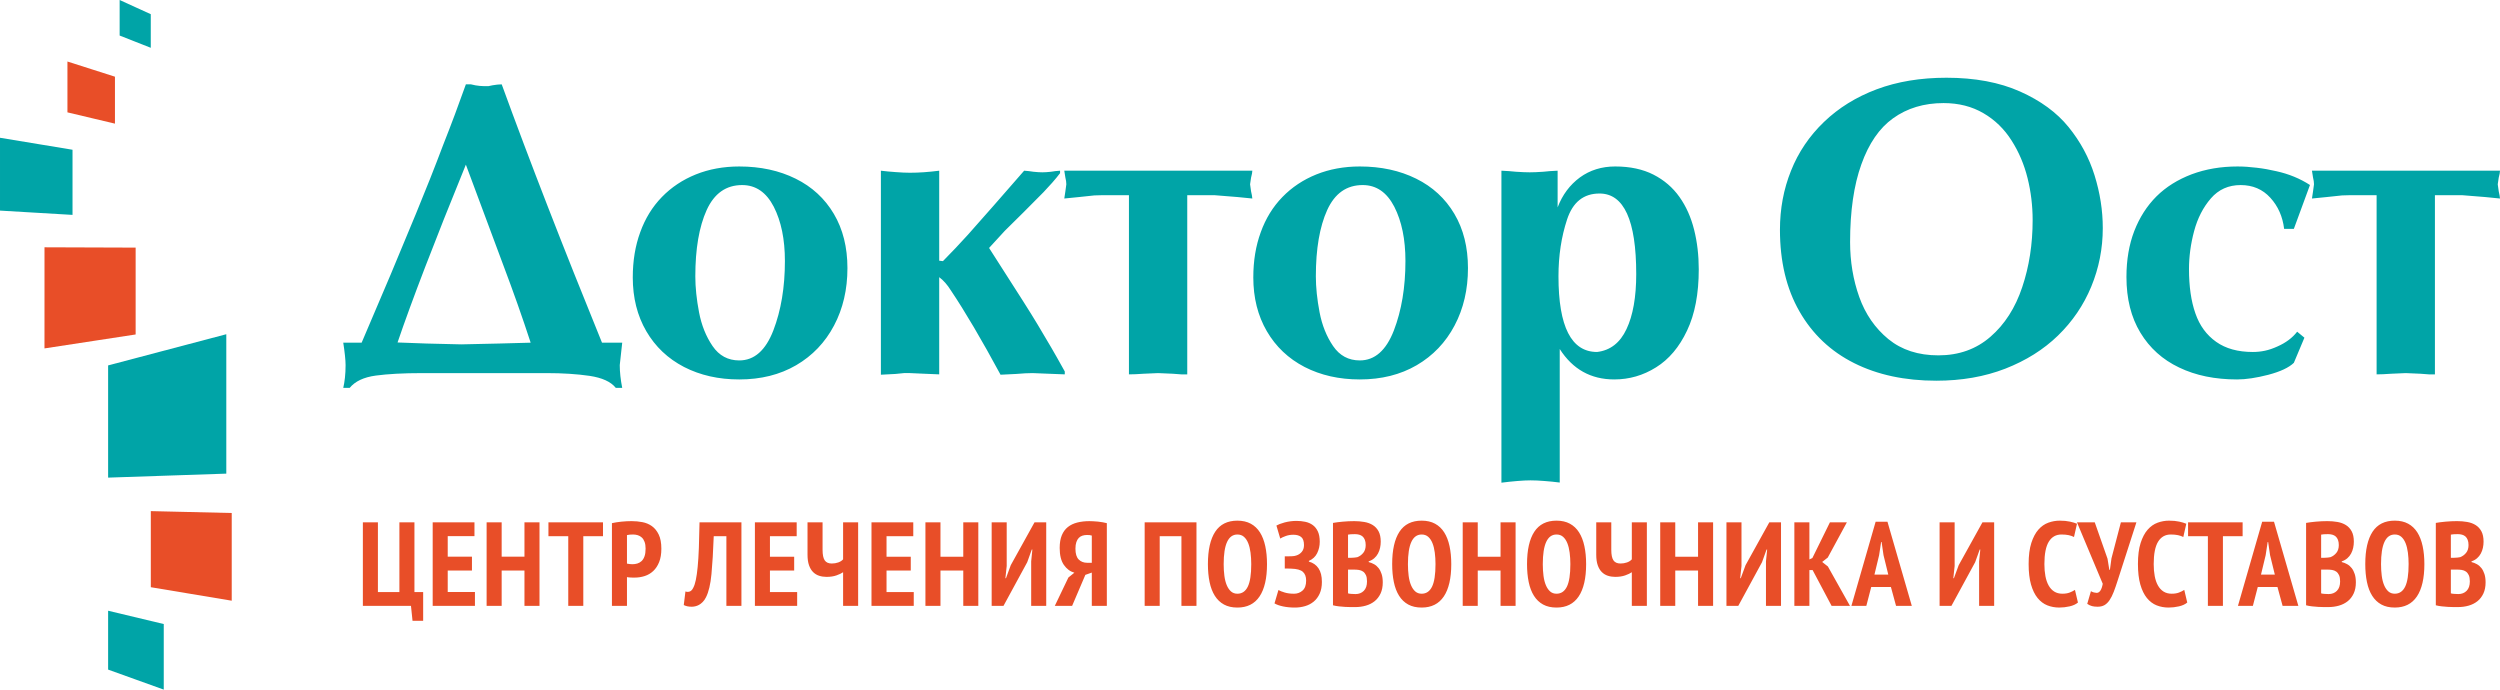
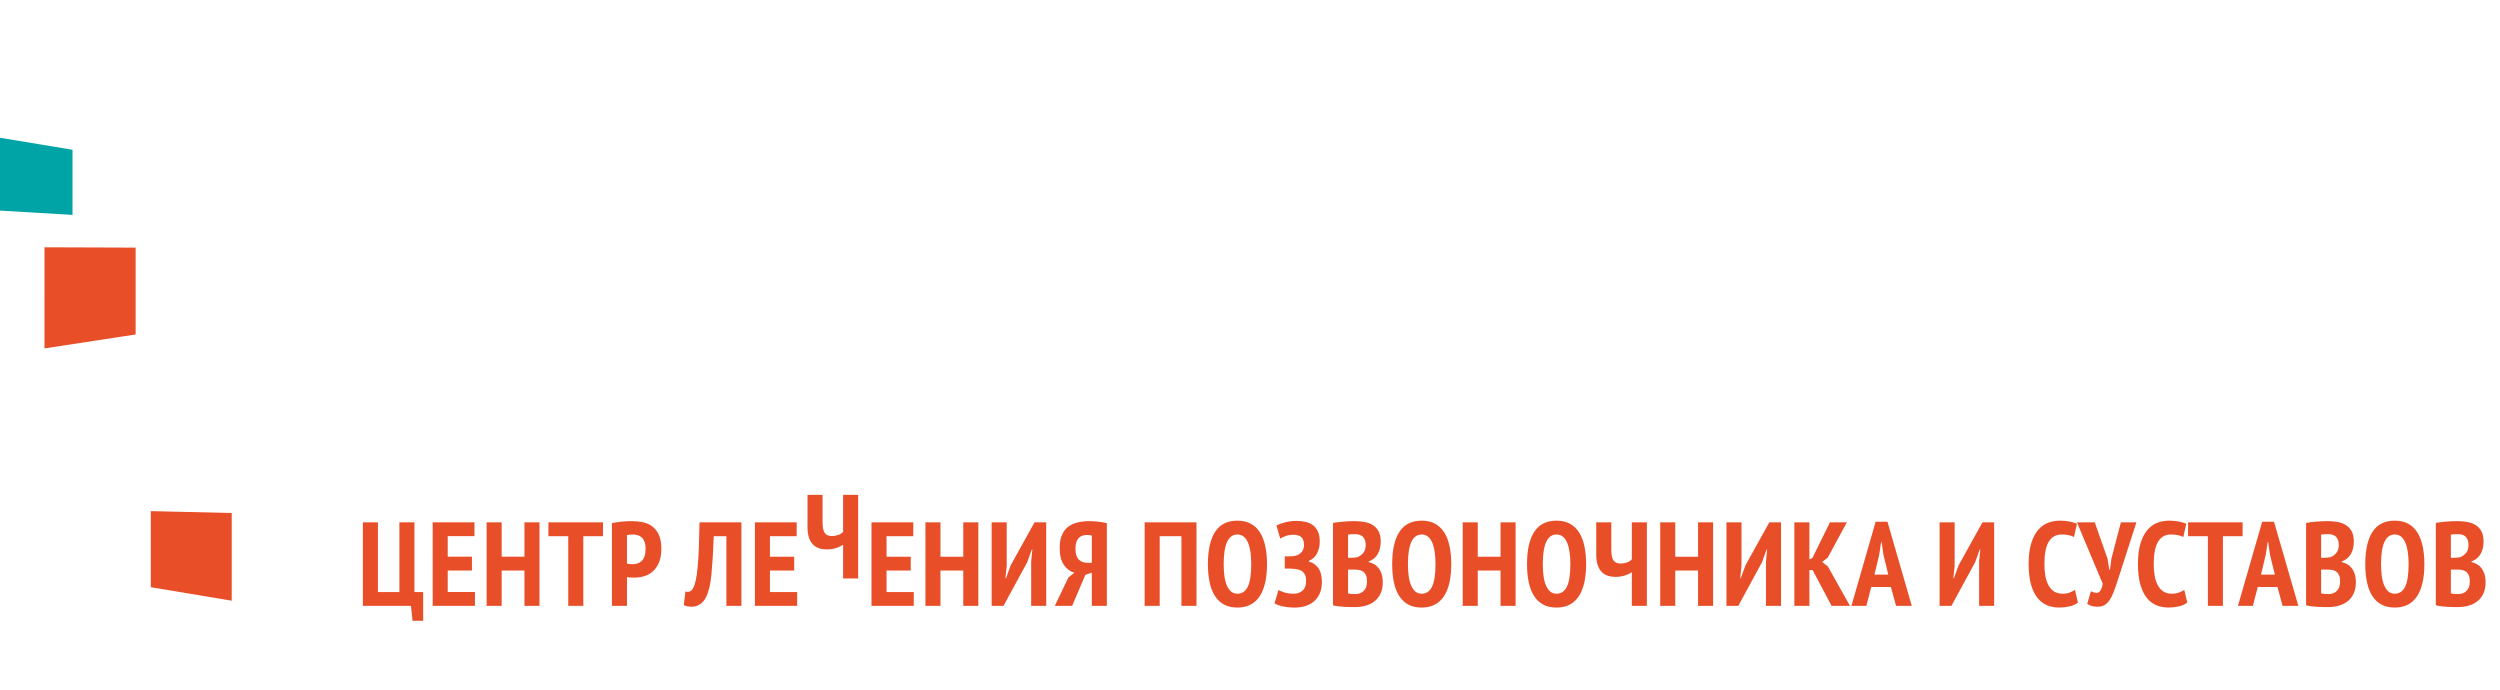
<svg xmlns="http://www.w3.org/2000/svg" xml:space="preserve" width="262.602mm" height="72.438mm" version="1.1" style="shape-rendering:geometricPrecision; text-rendering:geometricPrecision; image-rendering:optimizeQuality; fill-rule:evenodd; clip-rule:evenodd" viewBox="0 0 25300.58 6979.11">
  <defs>
    <style type="text/css">
   
    .fil1 {fill:#E84E28}
    .fil0 {fill:#00A4A7}
    .fil3 {fill:#E84E28;fill-rule:nonzero}
    .fil2 {fill:#00A4A7;fill-rule:nonzero}
   
  </style>
  </defs>
  <g id="Слой_x0020_1">
    <g id="_1338164812496">
      <g>
-         <path class="fil0" d="M2290.18 4793.27c-238.06,8.03 -458.5,15.48 -662.75,22.38 -190.03,6.4 -367.52,12.39 -533.29,18.02 0,-189.01 0,-378.34 0,-567.33 0,-189.01 0,-378.64 0,-568.27 165.77,-43.77 343.28,-90.62 533.29,-140.76 204.27,-53.92 424.69,-112.09 662.75,-174.91 0,235.58 0,471.19 0,706 0,234.82 0,470.03 0,704.87z" />
        <path class="fil1" d="M2345.09 6079.29c-153.36,-25.54 -299.37,-49.9 -438.45,-73.1 -132.59,-22.1 -259.32,-43.27 -380.41,-63.43 0,-256.47 0,-513.24 0,-770.03 121.09,2.81 247.84,5.76 380.41,8.84 139.1,3.24 285.09,6.66 438.45,10.23 0,295.95 0,591.92 0,887.49z" />
-         <path class="fil0" d="M1657.2 6979.11c-102.71,-36.95 -201.55,-72.54 -296.87,-106.86 -91.81,-33.05 -180.62,-64.99 -266.19,-95.83 0,-198.25 0,-396.81 0,-595.67 85.57,20.48 174.39,41.73 266.19,63.69 95.32,22.8 194.16,46.46 296.87,71.03 0,221.56 0,442.76 0,663.63z" />
        <path class="fil1" d="M1372.67 3384.88c-135.28,20.69 -277.22,42.43 -426.25,65.21 -156.71,23.98 -322.18,49.31 -496.34,75.91 0,-170.08 0.16,-340.59 0.16,-511.07 0,-170.5 0,-341.37 0,-512.27 174,0.64 339.47,1.19 496.18,1.73 149.04,0.52 290.97,1.02 426.25,1.49 0,146.78 0,293.57 0,440 0,146.45 0,292.89 0,438.99z" />
        <path class="fil0" d="M733.94 2174.69c-111.65,-6.57 -227.12,-13.39 -346.71,-20.46 -124.34,-7.33 -253.43,-14.97 -387.23,-22.88 0,-245.71 0,-491.42 0,-737.11 133.81,22.15 262.89,43.49 387.23,64.02 119.61,19.77 235.06,38.86 346.71,57.3 0,219.72 0,439.44 0,659.14z" />
-         <path class="fil1" d="M1163.31 1251.33c-74.96,-17.81 -152,-36.13 -230.94,-54.89 -81.02,-19.25 -164.42,-39.06 -249.88,-59.37 0,-171.33 0,-342.68 0,-514.44 85.46,27.29 168.85,53.91 249.88,79.76 78.94,25.21 155.98,49.79 230.94,73.74 0,158.63 0,316.92 0,475.2z" />
-         <path class="fil0" d="M1525.82 483.79c-50.25,-19.77 -101.39,-39.93 -153.3,-60.35 -52.93,-20.85 -106.76,-42.07 -161.75,-63.71 0,-119.65 0,-239.35 0,-359.73 54.98,25.05 108.79,49.69 161.59,73.76 52.02,23.71 103.2,46.97 153.45,69.89 0,113.81 0,226.97 0,340.14z" />
      </g>
-       <path class="fil2" d="M3659.83 3468.03l294.36 -691.35 257.29 -618.66c98.36,-238.07 190.31,-470.41 275.12,-695.64 81.27,-205.27 156.81,-407.69 228.09,-608.68 16.39,0 33.5,0 52.04,0 19.24,5 34.92,7.85 45.61,9.98 11.4,2.14 25.66,4.28 42.76,5.7 17.82,1.43 30.65,2.13 39.19,2.13 16.41,0 32.79,0 49.91,0 17.8,-4.27 32.06,-7.12 41.33,-8.55 33.5,-5.7 64.15,-9.27 91.94,-9.27 281.53,773.33 620.09,1645 1014.94,2614.32l204.56 0 -24.95 226.64c0,70.56 8.56,147.55 24.95,230.94l-64.85 0c-49.91,-62.73 -138.28,-102.65 -265.87,-121.89 -127.58,-18.54 -271.55,-27.8 -433.34,-27.8l-1262.97 0c-189.6,0 -344.97,8.56 -466.84,24.95 -121.87,16.39 -210.26,58.43 -264.42,124.73l-64.87 0c7.13,-30.65 12.83,-64.86 17.11,-104.06 4.28,-38.49 6.42,-81.25 6.42,-126.88 0,-24.93 -2.14,-57.72 -6.42,-97.63 -4.28,-40.63 -9.98,-83.41 -17.11,-129.02l186.03 0zm1710.57 0c-82.68,-253.73 -175.34,-516.03 -277.98,-787.58l-377.74 -1014.22c-319.31,782.59 -549.53,1382.72 -691.37,1799.67l292.24 10.69 352.81 8.55 382.02 -8.55 320.02 -8.57zm1033.46 -660.7c0,-167.51 24.95,-320.02 75.56,-457.59 49.89,-138.26 122.58,-256.58 218.81,-355.64 96.21,-99.07 210.97,-175.33 343.54,-228.8 133.28,-53.45 280.1,-80.53 439.74,-80.53 214.54,0 404.84,41.33 570.2,123.3 166.07,81.95 295.07,200.99 387.02,356.36 91.94,155.39 137.55,338.55 137.55,548.81 0,215.95 -44.91,409.83 -135.42,580.88 -90.52,171.77 -218.81,305.76 -383.46,401.98 -165.36,96.21 -357.07,143.97 -575.9,143.97 -208.82,0 -394.84,-42.05 -558.78,-126.15 -163.21,-84.82 -290.79,-205.27 -382.02,-362.09 -91.23,-156.79 -136.86,-338.53 -136.86,-544.52zm632.91 -11.41c0,112.62 12.83,234.49 37.78,364.93 24.94,130.41 70.56,244.47 136.85,341.39 66.28,96.93 156.09,145.41 270.12,145.41 151.83,0 266.57,-101.21 344.98,-303.63 77.69,-202.41 116.89,-436.19 116.89,-702.76 0,-219.51 -37.77,-401.98 -112.61,-548.81 -75.55,-146.11 -181.75,-219.51 -320.02,-219.51 -162.51,0 -282.24,84.09 -359.22,253.01 -76.26,168.92 -114.76,392.01 -114.76,669.98zm1878.09 -1068.4c45.61,5.7 96.21,10.69 151.1,14.26 54.87,4.27 102.63,6.42 143.26,6.42 91.23,0 190.29,-7.13 295.78,-20.68l0 910.88 37.78 4.27c36.35,-36.33 78.41,-79.82 127.58,-131.85 33.5,-34.93 74.84,-79.82 125.43,-135.42l258.74 -292.92 310.03 -354.96 47.76 4.27 46.32 6.43 49.91 4.27 39.91 1.44 39.2 -1.44 48.45 -4.27 43.49 -6.43 48.46 -4.27 0 24.94c-22.09,29.23 -48.46,61.3 -79.11,96.22 -19.95,22.09 -49.17,54.18 -87.67,95.52l-203.14 204.54 -189.6 187.46 -158.93 173.19 346.39 541.68c57.72,90.52 105.48,168.2 144.68,233.05 51.32,84.82 97.65,163.23 139.71,235.92 33.48,57.02 78.39,136.85 135.4,239.49l0 29.21 -164.64 -6.4 -161.08 -6.43c-44.91,0 -99.78,2.86 -165.36,8.56l-158.94 7.83c-191.02,-353.5 -357.79,-637.18 -501.76,-851.72 -36.36,-58.44 -75.55,-103.34 -119.04,-135.42l0 983.57 -152.52 -6.4 -143.27 -6.43c-21.39,0 -41.33,0 -60.58,0 -36.35,4.28 -64.87,7.13 -85.53,8.56l-148.25 7.83 0 -2064.8zm3100.4 248.03l0 1813.2c-20.67,0 -41.34,0 -60.58,0 -36.34,-3.56 -64.86,-5.69 -85.52,-6.4l-148.97 -6.43 -148.25 6.43c-57.74,4.27 -106.21,6.4 -146.82,6.4l0 -1813.2c-39.92,0 -83.39,0 -129.02,0 -46.32,0 -94.79,0 -146.1,0 -30.65,0 -55.6,0.71 -74.84,2.15 -19.24,1.42 -71.28,7.13 -154.66,16.39l-149.68 14.96 10.69 -70.56 9.97 -73.41c0,-20.68 -3.55,-44.19 -9.97,-69.85l-10.69 -67.71 949.37 0 953.64 0c0,14.96 -4.28,38.5 -12.82,69.85l-9.98 67.71 9.98 71.28c2.84,12.82 5.69,25.66 8.55,40.63 2.86,14.24 4.28,24.93 4.28,32.06l-150.39 -14.96 -230.92 -18.54 -277.26 0zm668.54 831.77c0,-167.51 24.95,-320.02 75.56,-457.59 49.89,-138.26 122.58,-256.58 218.81,-355.64 96.21,-99.07 210.97,-175.33 343.53,-228.8 133.28,-53.45 280.11,-80.53 439.75,-80.53 214.53,0 404.84,41.33 570.2,123.3 166.06,81.95 295.07,200.99 387.02,356.36 91.93,155.39 137.55,338.55 137.55,548.81 0,215.95 -44.91,409.83 -135.42,580.88 -90.52,171.77 -218.81,305.76 -383.46,401.98 -165.36,96.21 -357.07,143.97 -575.9,143.97 -208.83,0 -394.84,-42.05 -558.78,-126.15 -163.22,-84.82 -290.8,-205.27 -382.03,-362.09 -91.22,-156.79 -136.85,-338.53 -136.85,-544.52zm632.91 -11.41c0,112.62 12.84,234.49 37.78,364.93 24.95,130.41 70.56,244.47 136.86,341.39 66.28,96.93 156.08,145.41 270.12,145.41 151.82,0 266.57,-101.21 344.98,-303.63 77.69,-202.41 116.89,-436.19 116.89,-702.76 0,-219.51 -37.78,-401.98 -112.62,-548.81 -75.54,-146.11 -181.74,-219.51 -320.01,-219.51 -162.51,0 -282.25,84.09 -359.22,253.01 -76.27,168.92 -114.77,392.01 -114.77,669.98zm1878.1 -1068.4l75.54 4.27 72.69 6.43 77.69 4.27 60.58 1.44 60.58 -1.44 75.55 -4.27 68.42 -6.43 77.69 -4.27 0 371.34c48.45,-127.58 124.01,-228.08 225.22,-302.9 101.92,-74.13 220.95,-111.19 357.09,-111.19 150.39,0 280.1,27.79 387.73,82.67 107.63,54.87 195.29,130.43 263,225.94 67.71,95.5 116.9,205.99 148.25,331.42 31.36,124.73 47.05,258.73 47.05,401.27 0,246.62 -39.2,453.31 -118.32,619.38 -78.41,166.77 -183.16,290.79 -313.6,372.03 -130.44,81.97 -270.85,122.6 -423.36,122.6 -236.63,0 -420.52,-102.63 -551.67,-307.9l0 1351.36c-51.31,-6.42 -103.34,-12.11 -155.38,-15.68 -52.04,-4.28 -99.06,-6.43 -140.4,-6.43 -36.35,0 -80.55,2.15 -132.58,6.43 -52.02,4.27 -106.19,9.96 -161.77,17.09l0 -3157.42zm1364.18 1045.59c0,-543.1 -124.02,-814.66 -371.35,-814.66 -161.79,0 -270.85,87.67 -328.57,263 -57.73,174.63 -86.95,366.35 -86.95,574.47 0,511.04 130.41,766.19 390.57,766.19 133.29,-15.68 233.07,-92.65 297.94,-231.63 65.56,-138.28 98.36,-324.29 98.36,-557.36zm3036.83 1079.79c-317.18,0 -594.47,-59.19 -831.76,-178.18 -237.3,-118.97 -421.95,-293.64 -553.09,-523.15 -131.86,-229.51 -197.42,-505.33 -197.42,-826.77 0,-210.97 37.06,-410.54 111.89,-596.55 74.13,-186.75 185.38,-351.44 333.57,-493.95 148.2,-142.49 326.49,-253.06 533.85,-330.7 207.36,-77.65 442.6,-116.89 705.61,-116.89 287.94,0 535.97,46.32 744.09,138.99 208.13,92.65 372.05,212.38 491.8,359.92 119.74,147.53 207.45,310.09 263,488.23 55.53,178.13 83.39,356.36 83.39,534.56 0,207.41 -39.21,404.84 -116.89,593 -77.69,187.45 -190.36,352.86 -336.41,494.63 -146.07,141.79 -323.59,253.02 -533.14,334.99 -209.55,81.26 -441.89,121.87 -698.48,121.87zm-872.39 -1402.66c0,196 30.69,381.36 92.66,555.23 61.96,173.86 160.36,315.73 294.37,426.21 134.71,109.76 302.9,164.64 506.75,164.64 206.69,0 382.74,-62.71 526.71,-188.16 143.97,-124.73 251.6,-292.22 321.44,-501.77 70.56,-209.53 105.49,-436.2 105.49,-679.24 0,-144.67 -17.15,-286.56 -51.31,-424.09 -34.15,-137.5 -87.66,-264.42 -161.79,-380.6 -73.42,-116.16 -168.21,-208.82 -284.38,-276.53 -116.89,-68.42 -250.87,-102.63 -404.12,-102.63 -197.42,0 -368.48,51.3 -511.75,154.66 -137.54,98.35 -244.47,253.73 -320.02,465.41 -76.26,211.68 -114.03,473.97 -114.03,786.87zm4490.96 -133.99l-98.35 0c-14.97,-124.74 -62.02,-230.23 -139.7,-315.04 -77.69,-85.53 -178.19,-128.28 -300.77,-128.28 -122.6,0 -223.09,44.9 -300.78,134.71 -78.41,90.52 -134.76,200.32 -169.63,330.7 -34.88,130.38 -52.04,258.73 -52.04,384.17 0,176.04 21.39,325.73 64.87,449.03 42.76,124.03 113.32,219.52 210.25,287.95 96.23,68.42 220.25,102.63 370.63,102.63 42.05,0 82.68,-4.28 123.29,-12.82 39.92,-8.55 81.97,-22.81 125.45,-42.78 84.81,-37.04 151.81,-86.95 200.27,-149.66l73.41 60.58 -106.91 254.44c-51.32,49.17 -137.56,89.1 -258.73,121.18 -121.16,31.35 -226.64,47.03 -315.74,47.03 -223.09,0 -418.38,-39.92 -585.86,-120.45 -168.22,-79.82 -298.68,-197.47 -392.72,-352.81 -94.04,-155.33 -141.14,-343.54 -141.14,-563.77 0,-172.49 26.37,-327.86 79.12,-464.71 53.46,-137.55 128.29,-254.44 224.51,-350.67 96.94,-96.21 215.96,-170.34 356.36,-223.79 141.13,-52.74 295.79,-79.11 464,-79.11 61.3,0 126.15,4.27 194.57,12.82 67.71,7.83 134,19.96 198.14,34.93 126.88,27.79 240.2,74.83 340.69,139.69l-163.22 444.04zm1427.62 -340.7l0 1813.2c-20.67,0 -41.34,0 -60.58,0 -36.34,-3.56 -64.86,-5.69 -85.52,-6.4l-148.97 -6.43 -148.25 6.43c-57.74,4.27 -106.21,6.4 -146.82,6.4l0 -1813.2c-39.93,0 -83.41,0 -129.02,0 -46.31,0 -94.81,0 -146.1,0 -30.64,0 -55.65,0.76 -74.84,2.15 -19.2,1.37 -71.28,7.13 -154.66,16.39l-149.68 14.96 10.69 -70.56 9.97 -73.41c0,-20.68 -3.56,-44.19 -9.97,-69.85l-10.69 -67.71 949.37 0 953.64 0c0,14.96 -4.28,38.5 -12.82,69.85l-9.98 67.71 9.98 71.28c2.84,12.82 5.69,25.66 8.55,40.63 2.86,14.24 4.28,24.93 4.28,32.06l-150.39 -14.96 -230.93 -18.54 -277.25 0z" />
-       <path class="fil3" d="M4282.38 6282.69l-107.54 0 -15.7 -151.02 -486.86 0 0 -845.71 152.22 0 0 705.57 217.46 0 0 -705.57 152.24 0 0 705.57 88.19 0 0 291.17zm96.45 -996.74l422.84 0 0 140.16 -270.63 0 0 207.8 245.25 0 0 140.13 -245.25 0 0 217.47 275.45 0 0 140.14 -427.67 0 0 -845.71zm928.83 488.1l-230.75 0 0 357.62 -152.22 0 0 -845.71 152.22 0 0 347.96 230.75 0 0 -347.96 152.24 0 0 845.71 -152.24 0 0 -357.62zm794.78 -347.93l-199.36 0 0 705.55 -152.21 0 0 -705.55 -200.55 0 0 -140.16 552.12 0 0 140.16zm90.4 -131.7c28.99,-6.45 60.79,-11.47 95.43,-15.1 34.65,-3.61 69.26,-5.43 103.9,-5.43 37.04,0 73.5,3.42 109.33,10.28 35.85,6.84 67.88,20.34 96.05,40.46 28.19,20.15 51.14,48.54 68.87,85.19 17.72,36.65 26.59,84.36 26.59,143.17 0,53.13 -7.47,98.25 -22.35,135.29 -14.9,37.06 -34.84,67.27 -59.8,90.61 -24.97,23.37 -53.77,40.29 -86.39,50.76 -32.61,10.44 -66.26,15.69 -100.87,15.69 -3.22,0 -8.46,0 -15.7,0 -7.25,0 -14.91,-0.19 -22.96,-0.61 -8.04,-0.39 -15.9,-0.99 -23.57,-1.79 -7.66,-0.83 -13.08,-1.63 -16.31,-2.43l0 291.17 -152.21 0 0 -837.25zm152.21 409.56c4.85,1.63 13.89,3.03 27.2,4.25 13.29,1.21 22.35,1.82 27.18,1.82 17.72,0 34.64,-2.43 50.74,-7.25 16.12,-4.85 30.4,-13.08 42.88,-24.77 12.49,-11.69 22.35,-27.79 29.6,-48.34 7.27,-20.53 10.89,-46.5 10.89,-77.91 0,-26.59 -3.42,-49.14 -10.28,-67.65 -6.84,-18.53 -16.1,-33.24 -27.79,-44.1 -11.68,-10.89 -25.16,-18.74 -40.46,-23.57 -15.32,-4.82 -31.42,-7.25 -48.34,-7.25 -24.97,0 -45.5,2.01 -61.62,6.04l0 288.73zm1006.19 -277.85l-128.07 0c-5.62,153.02 -13.28,280.89 -22.95,383.57 -9.65,102.69 -28.2,181.03 -55.56,235 -9.67,19.32 -20.75,35.22 -33.24,47.71 -12.48,12.48 -24.96,22.15 -37.45,28.99 -12.49,6.86 -25.17,11.69 -38.06,14.49 -12.87,2.84 -24.56,4.25 -35.03,4.25 -16.92,0 -31.8,-1.41 -44.7,-4.25 -12.89,-2.8 -24.96,-7.02 -36.24,-12.68l16.92 -137.71c14.5,5.62 28.99,5.82 43.49,0.61 14.49,-5.24 26.57,-18.33 36.24,-39.27 9.67,-17.73 18.13,-43.71 25.39,-77.94 7.25,-34.22 13.48,-78.32 18.71,-132.28 5.24,-53.96 9.26,-118 12.07,-192.08 2.84,-74.11 5.05,-160.29 6.67,-258.56l424.06 0 0 845.71 -152.24 0 0 -705.55zm288.55 -140.16l422.84 0 0 140.16 -270.64 0 0 207.8 245.25 0 0 140.13 -245.25 0 0 217.47 275.45 0 0 140.14 -427.66 0 0 -845.71zm684.79 0l0 277.88c0,49.94 7.25,85.57 21.75,106.92 14.5,21.34 38.26,32.03 71.3,32.03 23.34,0 45.31,-3.63 65.84,-10.89 20.53,-7.25 36.84,-17.72 48.91,-31.41l0 -374.53 152.24 0 0 845.71 -152.24 0 0 -340.69c-16.1,11.27 -38.44,21.94 -67.05,32 -28.59,10.09 -62.21,15.1 -100.87,15.1 -26.59,0 -51.55,-3.81 -74.9,-11.47 -23.37,-7.66 -43.71,-20.15 -61.02,-37.45 -17.31,-17.3 -31,-40.26 -41.09,-68.87 -10.06,-28.59 -15.11,-64.24 -15.11,-106.93l0 -327.4 152.24 0zm495.16 0l422.84 0 0 140.16 -270.64 0 0 207.8 245.25 0 0 140.13 -245.25 0 0 217.47 275.45 0 0 140.14 -427.66 0 0 -845.71zm928.83 488.1l-230.76 0 0 357.62 -152.21 0 0 -845.71 152.21 0 0 347.96 230.76 0 0 -347.96 152.24 0 0 845.71 -152.24 0 0 -357.62zm687.23 -93.03l12.07 -119.61 -6.03 0 -45.92 128.07 -240.4 442.19 -119.6 0 0 -845.71 152.22 0 0 442.19 -13.29 123.25 6.03 0 48.34 -131.7 240.43 -433.73 118.39 0 0 845.71 -152.24 0 0 -450.65zm765.77 450.65l-152.24 0 0 -337.08 -65.24 22.95 -134.1 314.13 -175.2 0 137.75 -287.53 60.41 -48.34c-42.69,-12.07 -78.14,-38.44 -106.33,-79.12 -28.19,-40.68 -42.28,-97.67 -42.28,-170.95 0,-51.56 7.25,-94.64 21.75,-129.29 14.5,-34.64 35.03,-62.42 61.59,-83.36 26.6,-20.95 58.4,-36.05 95.47,-45.31 37.04,-9.26 77.71,-13.89 122,-13.89 10.47,0 23.57,0.41 39.27,1.21 15.71,0.8 31.61,2.01 47.73,3.61 16.1,1.63 32.01,3.83 47.71,6.64 15.7,2.84 29.6,5.85 41.7,9.07l0 837.25zm-152.24 -711.61c-7.25,-2.4 -14.5,-4.02 -21.75,-4.82 -7.25,-0.81 -16.12,-1.21 -26.59,-1.21 -16.1,0 -31.4,2.23 -45.89,6.64 -14.5,4.44 -26.99,12.1 -37.46,22.96 -10.47,10.89 -18.74,25.18 -24.77,42.9 -6.04,17.7 -9.07,39.86 -9.07,66.45 0,50.74 11.08,87.17 33.23,109.32 22.14,22.16 50.94,33.21 86.37,33.21l45.92 0 0 -275.45zm907.11 6.06l-219.89 0 0 705.55 -152.22 0 0 -845.71 524.32 0 0 845.71 -152.22 0 0 -705.55zm267.99 282.71c0,-143.36 24.59,-252.5 73.69,-327.4 49.14,-74.91 124.05,-112.36 224.72,-112.36 52.36,0 97.47,10.25 135.32,30.81 37.86,20.53 68.87,49.94 93.04,88.19 24.14,38.25 42.08,84.55 53.74,138.93 11.69,54.37 17.53,114.97 17.53,181.83 0,143.36 -25.17,252.49 -75.52,327.4 -50.32,74.9 -125.04,112.36 -224.11,112.36 -53.15,0 -98.47,-10.28 -135.9,-30.81 -37.45,-20.53 -68.26,-49.94 -92.43,-88.19 -24.16,-38.27 -41.88,-84.57 -53.15,-138.95 -11.27,-54.35 -16.93,-114.97 -16.93,-181.8zm159.49 0c0,42.69 2.42,82.35 7.25,119 4.83,36.63 12.89,68.26 24.16,94.83 11.27,26.57 25.58,47.52 42.88,62.84 17.31,15.29 38.87,22.95 64.63,22.95 46.72,0 81.77,-23.78 105.11,-71.29 23.36,-47.52 35.03,-123.63 35.03,-228.33 0,-41.09 -2.4,-79.95 -7.25,-116.61 -4.82,-36.62 -12.68,-68.45 -23.54,-95.43 -10.88,-26.99 -25.18,-48.32 -42.9,-64.02 -17.72,-15.71 -39.86,-23.57 -66.45,-23.57 -92.63,0 -138.92,99.87 -138.92,299.63zm618.35 44.69l0 -123.24 28.99 0c12.09,0 26.98,-0.4 44.7,-1.21 17.72,-0.8 31.82,-3.23 42.3,-7.25 21.75,-6.43 40.26,-18.53 55.56,-36.25 15.3,-17.72 22.96,-40.68 22.96,-68.87 0,-39.46 -9.46,-66.84 -28.39,-82.15 -18.93,-15.3 -45.3,-22.93 -79.15,-22.93 -27.36,0 -52.94,4.21 -76.7,12.68 -23.75,8.46 -42.49,17.11 -56.19,25.96l-38.66 -131.68c8.07,-4.83 19.35,-10.06 33.85,-15.7 14.49,-5.63 30.8,-10.87 48.91,-15.71 18.13,-4.83 37.45,-8.65 58.01,-11.47 20.53,-2.83 41.26,-4.24 62.2,-4.24 30.62,0 60.22,3.03 88.8,9.07 28.61,6.03 53.76,16.92 75.51,32.62 21.75,15.71 39.08,37.24 51.95,64.63 12.9,27.39 19.35,62.42 19.35,105.11 0,41.06 -8.68,79.34 -25.98,114.79 -17.31,35.44 -45.31,61.59 -83.97,78.51l0 7.25c41.89,11.27 74.3,33.85 97.26,67.66 22.95,33.82 34.44,79.73 34.44,137.74 0,45.89 -7.47,85.35 -22.35,118.4 -14.9,33.01 -35.05,59.99 -60.41,80.94 -25.38,20.95 -54.57,36.24 -87.59,45.91 -33.04,9.65 -67.27,14.5 -102.7,14.5 -43.49,0 -83.34,-3.83 -119.61,-11.49 -36.24,-7.63 -65.23,-17.91 -86.97,-30.81l39.88 -135.29c15.29,8.84 36.43,17.31 63.41,25.36 26.98,8.04 58.59,12.09 94.83,12.09 33.04,0 61.62,-10.68 85.79,-32.02 24.17,-21.36 36.25,-54.98 36.25,-100.89 0,-39.46 -11.08,-69.07 -33.21,-88.8 -22.16,-19.73 -61.02,-30.4 -116.61,-32 -8.84,0 -14.89,-0.21 -18.1,-0.61 -3.23,-0.41 -10.09,-0.61 -20.56,-0.61l-27.78 0zm971.16 -271.84c0,20.95 -2.21,41.7 -6.65,62.23 -4.43,20.53 -11.48,39.85 -21.14,57.98 -9.67,18.13 -22.35,34.04 -38.06,47.73 -15.7,13.68 -34.44,24.14 -56.19,31.4l0 7.25c19.35,4.85 37.67,12.1 54.97,21.77 17.31,9.64 32.41,22.74 45.31,39.24 12.87,16.5 23.15,36.65 30.81,60.41 7.63,23.76 11.47,51.76 11.47,83.97 0,43.49 -7.45,81.13 -22.35,112.97 -14.9,31.8 -35.03,57.79 -60.41,77.91 -25.36,20.15 -54.96,35.06 -88.79,44.7 -33.82,9.67 -69.68,14.5 -107.51,14.5 -11.3,0 -25.79,0 -43.52,0 -17.72,0 -36.84,-0.61 -57.37,-1.8 -20.53,-1.2 -41.67,-3.03 -63.41,-5.45 -21.75,-2.4 -41.89,-6.03 -60.41,-10.86l0 -833.61c26.56,-4.85 59.39,-9.07 98.47,-12.7 39.05,-3.61 77.91,-5.43 116.58,-5.43 35.44,0 69.47,2.81 102.08,8.46 32.63,5.63 61.21,16.1 85.79,31.42 24.56,15.3 44.1,36.44 58.6,63.41 14.49,26.99 21.75,61.82 21.75,104.51zm-254.92 530.37c33.84,0 61.61,-10.88 83.36,-32.62 21.75,-21.75 32.63,-53.55 32.63,-95.44 0,-26.57 -3.63,-47.71 -10.89,-63.41 -7.25,-15.71 -16.92,-27.81 -28.99,-36.25 -12.07,-8.46 -25.98,-13.91 -41.7,-16.31 -15.68,-2.43 -32,-3.63 -48.91,-3.63l-61.62 0 0 240.42c6.45,2.43 17.53,4.22 33.24,5.43 15.7,1.2 29.98,1.81 42.88,1.81zm-41.07 -367.28c8.85,0 19.13,-0.61 30.79,-1.79 11.69,-1.21 21.16,-2.62 28.41,-4.24 23.34,-8.85 43.29,-23.34 59.8,-43.49 16.5,-20.15 24.75,-46.32 24.75,-78.54 0,-20.93 -2.81,-38.64 -8.46,-53.13 -5.63,-14.5 -13.29,-25.99 -22.94,-34.45 -9.67,-8.46 -21.16,-14.49 -34.44,-18.1 -13.29,-3.64 -27.58,-5.45 -42.88,-5.45 -33.02,0 -56.38,1.62 -70.08,4.85l0 234.36 35.05 0zm411.76 64.05c0,-143.36 24.59,-252.5 73.69,-327.4 49.14,-74.91 124.05,-112.36 224.72,-112.36 52.36,0 97.47,10.25 135.32,30.81 37.86,20.53 68.87,49.94 93.04,88.19 24.14,38.25 42.08,84.55 53.74,138.93 11.69,54.37 17.53,114.97 17.53,181.83 0,143.36 -25.17,252.49 -75.52,327.4 -50.32,74.9 -125.03,112.36 -224.11,112.36 -53.15,0 -98.47,-10.28 -135.9,-30.81 -37.45,-20.53 -68.26,-49.94 -92.43,-88.19 -24.16,-38.27 -41.88,-84.57 -53.15,-138.95 -11.27,-54.35 -16.93,-114.97 -16.93,-181.8zm159.49 0c0,42.69 2.42,82.35 7.25,119 4.83,36.63 12.9,68.26 24.17,94.83 11.27,26.57 25.57,47.52 42.87,62.84 17.31,15.29 38.87,22.95 64.63,22.95 46.72,0 81.77,-23.78 105.11,-71.29 23.37,-47.52 35.03,-123.63 35.03,-228.33 0,-41.09 -2.4,-79.95 -7.25,-116.61 -4.82,-36.62 -12.67,-68.45 -23.54,-95.43 -10.88,-26.99 -25.18,-48.32 -42.9,-64.02 -17.72,-15.71 -39.86,-23.57 -66.45,-23.57 -92.63,0 -138.92,99.87 -138.92,299.63zm937.29 65.23l-230.76 0 0 357.62 -152.21 0 0 -845.71 152.21 0 0 347.96 230.76 0 0 -347.96 152.24 0 0 845.71 -152.24 0 0 -357.62zm268.01 -65.23c0,-143.36 24.59,-252.5 73.69,-327.4 49.14,-74.91 124.05,-112.36 224.72,-112.36 52.36,0 97.48,10.25 135.32,30.81 37.86,20.53 68.87,49.94 93.04,88.19 24.14,38.25 42.08,84.55 53.74,138.93 11.69,54.37 17.53,114.97 17.53,181.83 0,143.36 -25.17,252.49 -75.52,327.4 -50.32,74.9 -125.03,112.36 -224.11,112.36 -53.15,0 -98.47,-10.28 -135.9,-30.81 -37.45,-20.53 -68.26,-49.94 -92.43,-88.19 -24.16,-38.27 -41.88,-84.57 -53.15,-138.95 -11.27,-54.35 -16.93,-114.97 -16.93,-181.8zm159.49 0c0,42.69 2.42,82.35 7.25,119 4.83,36.63 12.9,68.26 24.17,94.83 11.27,26.57 25.57,47.52 42.88,62.84 17.3,15.29 38.86,22.95 64.62,22.95 46.72,0 81.77,-23.78 105.11,-71.29 23.37,-47.52 35.03,-123.63 35.03,-228.33 0,-41.09 -2.4,-79.95 -7.25,-116.61 -4.82,-36.62 -12.67,-68.45 -23.54,-95.43 -10.88,-26.99 -25.18,-48.32 -42.9,-64.02 -17.72,-15.71 -39.85,-23.57 -66.45,-23.57 -92.63,0 -138.92,99.87 -138.92,299.63zm693.25 -422.87l0 277.88c0,49.94 7.25,85.57 21.75,106.92 14.5,21.34 38.26,32.03 71.3,32.03 23.34,0 45.31,-3.63 65.84,-10.89 20.53,-7.25 36.84,-17.72 48.91,-31.41l0 -374.53 152.24 0 0 845.71 -152.24 0 0 -340.69c-16.09,11.27 -38.44,21.94 -67.05,32 -28.59,10.09 -62.2,15.1 -100.87,15.1 -26.59,0 -51.55,-3.81 -74.9,-11.47 -23.37,-7.66 -43.71,-20.15 -61.02,-37.45 -17.31,-17.3 -31,-40.26 -41.09,-68.87 -10.06,-28.59 -15.1,-64.24 -15.1,-106.93l0 -327.4 152.23 0zm878.12 488.1l-230.76 0 0 357.62 -152.21 0 0 -845.71 152.21 0 0 347.96 230.76 0 0 -347.96 152.24 0 0 845.71 -152.24 0 0 -357.62zm687.23 -93.03l12.07 -119.61 -6.03 0 -45.91 128.07 -240.4 442.19 -119.61 0 0 -845.71 152.22 0 0 442.19 -13.29 123.25 6.03 0 48.34 -131.7 240.43 -433.73 118.39 0 0 845.71 -152.24 0 0 -450.65zm472.18 88.21l-32.63 0 0 362.43 -152.21 0 0 -845.71 152.21 0 0 375.74 30.2 -14.49 177.59 -361.25 171.55 0 -193.3 356.42 -56.78 44.7 57.99 45.89 223.5 398.7 -186.05 0 -192.08 -362.43zm792.33 171.55l-199.34 0 -49.55 190.88 -151.02 0 245.27 -851.74 119.61 0 246.46 851.74 -159.49 0 -51.94 -190.88zm-166.74 -125.66l140.13 0 -48.31 -196.91 -19.35 -132.9 -4.83 0 -20.53 134.1 -47.12 195.71zm1059.34 -134.1l12.07 -119.61 -6.03 0 -45.92 128.07 -240.39 442.19 -119.61 0 0 -845.71 152.22 0 0 442.19 -13.29 123.25 6.03 0 48.34 -131.7 240.43 -433.73 118.39 0 0 845.71 -152.24 0 0 -450.65zm1000.13 416.83c-20.92,17.69 -48.91,30.59 -83.95,38.63 -35.05,8.07 -69.89,12.1 -104.51,12.1 -43.51,0 -83.97,-7.47 -121.42,-22.35 -37.45,-14.9 -70.27,-39.68 -98.47,-74.3 -28.19,-34.64 -50.33,-80.14 -66.45,-136.52 -16.09,-56.39 -24.16,-125.64 -24.16,-207.8 0,-85.38 9.07,-156.26 27.2,-212.64 18.1,-56.36 41.86,-101.28 71.27,-134.71 29.4,-33.4 63.03,-56.97 100.89,-70.66 37.84,-13.7 76.09,-20.53 114.76,-20.53 39.46,0 73.92,3.22 103.29,9.64 29.4,6.45 53.38,13.7 71.9,21.75l-30.2 134.1c-15.32,-8.05 -33.24,-14.28 -53.77,-18.72 -20.53,-4.43 -44.9,-6.64 -73.09,-6.64 -55.58,0 -98.27,24.17 -128.06,72.48 -29.8,48.34 -44.7,124.05 -44.7,227.14 0,44.29 3.42,84.77 10.28,121.4 6.83,36.66 17.7,68.26 32.6,94.86 14.9,26.56 33.84,47.09 56.8,61.59 22.93,14.5 50.52,21.76 82.73,21.76 28.2,0 52.36,-3.82 72.51,-11.48 20.12,-7.66 38.25,-16.71 54.35,-27.18l30.2 128.07zm299.43 -443.4l18.13 112.36 6.03 0 15.71 -115.99 95.43 -364.86 157.06 0 -188.47 584.75c-14.5,45.91 -28.2,85.57 -41.07,119 -12.89,33.43 -26.98,61.41 -42.3,83.97 -15.3,22.54 -32.41,39.27 -51.34,50.13 -18.93,10.89 -42.08,16.32 -69.46,16.32 -21.75,0 -40.48,-2.01 -56.19,-6.04 -15.7,-4.02 -32.03,-11.69 -48.91,-22.96l37.45 -128.06c11.27,6.45 21.33,10.67 30.2,12.68 8.84,2.01 18.1,3.42 27.78,4.24 29.8,0 50.33,-30.62 61.62,-91.83l-260.95 -622.2 179.98 0 129.29 368.49zm806.82 443.4c-20.92,17.69 -48.91,30.59 -83.95,38.63 -35.05,8.07 -69.89,12.1 -104.51,12.1 -43.51,0 -83.97,-7.47 -121.42,-22.35 -37.45,-14.9 -70.27,-39.68 -98.47,-74.3 -28.19,-34.64 -50.32,-80.14 -66.45,-136.52 -16.09,-56.39 -24.16,-125.64 -24.16,-207.8 0,-85.38 9.07,-156.26 27.2,-212.64 18.1,-56.36 41.86,-101.28 71.27,-134.71 29.4,-33.4 63.03,-56.97 100.89,-70.66 37.84,-13.7 76.09,-20.53 114.76,-20.53 39.46,0 73.92,3.22 103.29,9.64 29.4,6.45 53.39,13.7 71.9,21.75l-30.2 134.1c-15.32,-8.05 -33.24,-14.28 -53.77,-18.72 -20.53,-4.43 -44.9,-6.64 -73.09,-6.64 -55.58,0 -98.27,24.17 -128.06,72.48 -29.79,48.34 -44.7,124.05 -44.7,227.14 0,44.29 3.42,84.77 10.28,121.4 6.83,36.66 17.7,68.26 32.6,94.86 14.9,26.56 33.84,47.09 56.8,61.59 22.93,14.5 50.52,21.76 82.74,21.76 28.19,0 52.35,-3.82 72.5,-11.48 20.13,-7.66 38.26,-16.71 54.35,-27.18l30.2 128.07zm560.39 -671.73l-199.36 0 0 705.55 -152.21 0 0 -705.55 -200.55 0 0 -140.16 552.12 0 0 140.16zm352.57 514.67l-199.34 0 -49.54 190.88 -151.03 0 245.28 -851.74 119.6 0 246.46 851.74 -159.48 0 -51.95 -190.88zm-166.73 -125.66l140.13 0 -48.32 -196.91 -19.34 -132.9 -4.83 0 -20.53 134.1 -47.12 195.71zm939.74 -333.44c0,20.95 -2.21,41.7 -6.65,62.23 -4.43,20.53 -11.48,39.85 -21.14,57.98 -9.67,18.13 -22.35,34.04 -38.06,47.73 -15.7,13.68 -34.44,24.14 -56.19,31.4l0 7.25c19.35,4.85 37.67,12.1 54.97,21.77 17.31,9.64 32.41,22.74 45.31,39.24 12.87,16.5 23.15,36.65 30.81,60.41 7.63,23.76 11.47,51.76 11.47,83.97 0,43.49 -7.45,81.13 -22.35,112.97 -14.9,31.8 -35.03,57.79 -60.41,77.91 -25.36,20.15 -54.96,35.06 -88.79,44.7 -33.82,9.67 -69.68,14.5 -107.51,14.5 -11.3,0 -25.79,0 -43.52,0 -17.72,0 -36.84,-0.61 -57.37,-1.8 -20.53,-1.2 -41.67,-3.03 -63.41,-5.45 -21.75,-2.4 -41.89,-6.03 -60.41,-10.86l0 -833.61c26.56,-4.85 59.39,-9.07 98.47,-12.7 39.05,-3.61 77.91,-5.43 116.58,-5.43 35.44,0 69.47,2.81 102.08,8.46 32.63,5.63 61.21,16.1 85.79,31.42 24.56,15.3 44.1,36.44 58.6,63.41 14.49,26.99 21.75,61.82 21.75,104.51zm-254.92 530.37c33.84,0 61.62,-10.88 83.36,-32.62 21.75,-21.75 32.63,-53.55 32.63,-95.44 0,-26.57 -3.63,-47.71 -10.89,-63.41 -7.25,-15.71 -16.92,-27.81 -28.99,-36.25 -12.07,-8.46 -25.98,-13.91 -41.69,-16.31 -15.69,-2.43 -32.01,-3.63 -48.92,-3.63l-61.62 0 0 240.42c6.45,2.43 17.53,4.22 33.24,5.43 15.7,1.2 29.98,1.81 42.88,1.81zm-41.07 -367.28c8.85,0 19.13,-0.61 30.79,-1.79 11.69,-1.21 21.16,-2.62 28.41,-4.24 23.34,-8.85 43.29,-23.34 59.8,-43.49 16.5,-20.15 24.75,-46.32 24.75,-78.54 0,-20.93 -2.81,-38.64 -8.46,-53.13 -5.63,-14.5 -13.29,-25.99 -22.94,-34.45 -9.66,-8.46 -21.16,-14.49 -34.44,-18.1 -13.29,-3.64 -27.58,-5.45 -42.88,-5.45 -33.02,0 -56.38,1.62 -70.08,4.85l0 234.36 35.05 0zm411.77 64.05c0,-143.36 24.58,-252.5 73.69,-327.4 49.14,-74.91 124.05,-112.36 224.72,-112.36 52.36,0 97.48,10.25 135.32,30.81 37.86,20.53 68.87,49.94 93.04,88.19 24.14,38.25 42.08,84.55 53.74,138.93 11.69,54.37 17.53,114.97 17.53,181.83 0,143.36 -25.17,252.49 -75.51,327.4 -50.33,74.9 -125.04,112.36 -224.12,112.36 -53.15,0 -98.47,-10.28 -135.9,-30.81 -37.45,-20.53 -68.26,-49.94 -92.43,-88.19 -24.16,-38.27 -41.88,-84.57 -53.15,-138.95 -11.27,-54.35 -16.92,-114.97 -16.92,-181.8zm159.48 0c0,42.69 2.42,82.35 7.25,119 4.83,36.63 12.9,68.26 24.17,94.83 11.27,26.57 25.57,47.52 42.88,62.84 17.3,15.29 38.86,22.95 64.62,22.95 46.72,0 81.77,-23.78 105.11,-71.29 23.37,-47.52 35.03,-123.63 35.03,-228.33 0,-41.09 -2.4,-79.95 -7.25,-116.61 -4.83,-36.62 -12.68,-68.45 -23.55,-95.43 -10.88,-26.99 -25.18,-48.32 -42.9,-64.02 -17.72,-15.71 -39.85,-23.57 -66.45,-23.57 -92.63,0 -138.92,99.87 -138.92,299.63zm1037.58 -227.14c0,20.95 -2.21,41.7 -6.65,62.23 -4.43,20.53 -11.48,39.85 -21.14,57.98 -9.67,18.13 -22.34,34.04 -38.06,47.73 -15.7,13.68 -34.44,24.14 -56.19,31.4l0 7.25c19.35,4.85 37.67,12.1 54.97,21.77 17.31,9.64 32.41,22.74 45.31,39.24 12.87,16.5 23.15,36.65 30.81,60.41 7.63,23.76 11.47,51.76 11.47,83.97 0,43.49 -7.45,81.13 -22.35,112.97 -14.9,31.8 -35.03,57.79 -60.41,77.91 -25.36,20.15 -54.96,35.06 -88.79,44.7 -33.82,9.67 -69.68,14.5 -107.51,14.5 -11.3,0 -25.79,0 -43.51,0 -17.73,0 -36.85,-0.61 -57.38,-1.8 -20.53,-1.2 -41.67,-3.03 -63.41,-5.45 -21.75,-2.4 -41.89,-6.03 -60.41,-10.86l0 -833.61c26.56,-4.85 59.39,-9.07 98.47,-12.7 39.06,-3.61 77.91,-5.43 116.58,-5.43 35.44,0 69.47,2.81 102.08,8.46 32.63,5.63 61.21,16.1 85.8,31.42 24.55,15.3 44.09,36.44 58.59,63.41 14.5,26.99 21.75,61.82 21.75,104.51zm-254.92 530.37c33.84,0 61.62,-10.88 83.37,-32.62 21.74,-21.75 32.62,-53.55 32.62,-95.44 0,-26.57 -3.63,-47.71 -10.89,-63.41 -7.25,-15.71 -16.92,-27.81 -28.99,-36.25 -12.07,-8.46 -25.98,-13.91 -41.69,-16.31 -15.69,-2.43 -32.01,-3.63 -48.92,-3.63l-61.62 0 0 240.42c6.46,2.43 17.53,4.22 33.24,5.43 15.7,1.2 29.98,1.81 42.88,1.81zm-41.06 -367.28c8.84,0 19.12,-0.61 30.78,-1.79 11.69,-1.21 21.16,-2.62 28.41,-4.24 23.34,-8.85 43.3,-23.34 59.8,-43.49 16.5,-20.15 24.75,-46.32 24.75,-78.54 0,-20.93 -2.81,-38.64 -8.46,-53.13 -5.63,-14.5 -13.29,-25.99 -22.93,-34.45 -9.67,-8.46 -21.17,-14.49 -34.45,-18.1 -13.29,-3.64 -27.58,-5.45 -42.88,-5.45 -33.02,0 -56.38,1.62 -70.08,4.85l0 234.36 35.06 0z" />
+       <path class="fil3" d="M4282.38 6282.69l-107.54 0 -15.7 -151.02 -486.86 0 0 -845.71 152.22 0 0 705.57 217.46 0 0 -705.57 152.24 0 0 705.57 88.19 0 0 291.17zm96.45 -996.74l422.84 0 0 140.16 -270.63 0 0 207.8 245.25 0 0 140.13 -245.25 0 0 217.47 275.45 0 0 140.14 -427.67 0 0 -845.71zm928.83 488.1l-230.75 0 0 357.62 -152.22 0 0 -845.71 152.22 0 0 347.96 230.75 0 0 -347.96 152.24 0 0 845.71 -152.24 0 0 -357.62zm794.78 -347.93l-199.36 0 0 705.55 -152.21 0 0 -705.55 -200.55 0 0 -140.16 552.12 0 0 140.16zm90.4 -131.7c28.99,-6.45 60.79,-11.47 95.43,-15.1 34.65,-3.61 69.26,-5.43 103.9,-5.43 37.04,0 73.5,3.42 109.33,10.28 35.85,6.84 67.88,20.34 96.05,40.46 28.19,20.15 51.14,48.54 68.87,85.19 17.72,36.65 26.59,84.36 26.59,143.17 0,53.13 -7.47,98.25 -22.35,135.29 -14.9,37.06 -34.84,67.27 -59.8,90.61 -24.97,23.37 -53.77,40.29 -86.39,50.76 -32.61,10.44 -66.26,15.69 -100.87,15.69 -3.22,0 -8.46,0 -15.7,0 -7.25,0 -14.91,-0.19 -22.96,-0.61 -8.04,-0.39 -15.9,-0.99 -23.57,-1.79 -7.66,-0.83 -13.08,-1.63 -16.31,-2.43l0 291.17 -152.21 0 0 -837.25zm152.21 409.56c4.85,1.63 13.89,3.03 27.2,4.25 13.29,1.21 22.35,1.82 27.18,1.82 17.72,0 34.64,-2.43 50.74,-7.25 16.12,-4.85 30.4,-13.08 42.88,-24.77 12.49,-11.69 22.35,-27.79 29.6,-48.34 7.27,-20.53 10.89,-46.5 10.89,-77.91 0,-26.59 -3.42,-49.14 -10.28,-67.65 -6.84,-18.53 -16.1,-33.24 -27.79,-44.1 -11.68,-10.89 -25.16,-18.74 -40.46,-23.57 -15.32,-4.82 -31.42,-7.25 -48.34,-7.25 -24.97,0 -45.5,2.01 -61.62,6.04l0 288.73zm1006.19 -277.85l-128.07 0c-5.62,153.02 -13.28,280.89 -22.95,383.57 -9.65,102.69 -28.2,181.03 -55.56,235 -9.67,19.32 -20.75,35.22 -33.24,47.71 -12.48,12.48 -24.96,22.15 -37.45,28.99 -12.49,6.86 -25.17,11.69 -38.06,14.49 -12.87,2.84 -24.56,4.25 -35.03,4.25 -16.92,0 -31.8,-1.41 -44.7,-4.25 -12.89,-2.8 -24.96,-7.02 -36.24,-12.68l16.92 -137.71c14.5,5.62 28.99,5.82 43.49,0.61 14.49,-5.24 26.57,-18.33 36.24,-39.27 9.67,-17.73 18.13,-43.71 25.39,-77.94 7.25,-34.22 13.48,-78.32 18.71,-132.28 5.24,-53.96 9.26,-118 12.07,-192.08 2.84,-74.11 5.05,-160.29 6.67,-258.56l424.06 0 0 845.71 -152.24 0 0 -705.55zm288.55 -140.16l422.84 0 0 140.16 -270.64 0 0 207.8 245.25 0 0 140.13 -245.25 0 0 217.47 275.45 0 0 140.14 -427.66 0 0 -845.71zm684.79 0c0,49.94 7.25,85.57 21.75,106.92 14.5,21.34 38.26,32.03 71.3,32.03 23.34,0 45.31,-3.63 65.84,-10.89 20.53,-7.25 36.84,-17.72 48.91,-31.41l0 -374.53 152.24 0 0 845.71 -152.24 0 0 -340.69c-16.1,11.27 -38.44,21.94 -67.05,32 -28.59,10.09 -62.21,15.1 -100.87,15.1 -26.59,0 -51.55,-3.81 -74.9,-11.47 -23.37,-7.66 -43.71,-20.15 -61.02,-37.45 -17.31,-17.3 -31,-40.26 -41.09,-68.87 -10.06,-28.59 -15.11,-64.24 -15.11,-106.93l0 -327.4 152.24 0zm495.16 0l422.84 0 0 140.16 -270.64 0 0 207.8 245.25 0 0 140.13 -245.25 0 0 217.47 275.45 0 0 140.14 -427.66 0 0 -845.71zm928.83 488.1l-230.76 0 0 357.62 -152.21 0 0 -845.71 152.21 0 0 347.96 230.76 0 0 -347.96 152.24 0 0 845.71 -152.24 0 0 -357.62zm687.23 -93.03l12.07 -119.61 -6.03 0 -45.92 128.07 -240.4 442.19 -119.6 0 0 -845.71 152.22 0 0 442.19 -13.29 123.25 6.03 0 48.34 -131.7 240.43 -433.73 118.39 0 0 845.71 -152.24 0 0 -450.65zm765.77 450.65l-152.24 0 0 -337.08 -65.24 22.95 -134.1 314.13 -175.2 0 137.75 -287.53 60.41 -48.34c-42.69,-12.07 -78.14,-38.44 -106.33,-79.12 -28.19,-40.68 -42.28,-97.67 -42.28,-170.95 0,-51.56 7.25,-94.64 21.75,-129.29 14.5,-34.64 35.03,-62.42 61.59,-83.36 26.6,-20.95 58.4,-36.05 95.47,-45.31 37.04,-9.26 77.71,-13.89 122,-13.89 10.47,0 23.57,0.41 39.27,1.21 15.71,0.8 31.61,2.01 47.73,3.61 16.1,1.63 32.01,3.83 47.71,6.64 15.7,2.84 29.6,5.85 41.7,9.07l0 837.25zm-152.24 -711.61c-7.25,-2.4 -14.5,-4.02 -21.75,-4.82 -7.25,-0.81 -16.12,-1.21 -26.59,-1.21 -16.1,0 -31.4,2.23 -45.89,6.64 -14.5,4.44 -26.99,12.1 -37.46,22.96 -10.47,10.89 -18.74,25.18 -24.77,42.9 -6.04,17.7 -9.07,39.86 -9.07,66.45 0,50.74 11.08,87.17 33.23,109.32 22.14,22.16 50.94,33.21 86.37,33.21l45.92 0 0 -275.45zm907.11 6.06l-219.89 0 0 705.55 -152.22 0 0 -845.71 524.32 0 0 845.71 -152.22 0 0 -705.55zm267.99 282.71c0,-143.36 24.59,-252.5 73.69,-327.4 49.14,-74.91 124.05,-112.36 224.72,-112.36 52.36,0 97.47,10.25 135.32,30.81 37.86,20.53 68.87,49.94 93.04,88.19 24.14,38.25 42.08,84.55 53.74,138.93 11.69,54.37 17.53,114.97 17.53,181.83 0,143.36 -25.17,252.49 -75.52,327.4 -50.32,74.9 -125.04,112.36 -224.11,112.36 -53.15,0 -98.47,-10.28 -135.9,-30.81 -37.45,-20.53 -68.26,-49.94 -92.43,-88.19 -24.16,-38.27 -41.88,-84.57 -53.15,-138.95 -11.27,-54.35 -16.93,-114.97 -16.93,-181.8zm159.49 0c0,42.69 2.42,82.35 7.25,119 4.83,36.63 12.89,68.26 24.16,94.83 11.27,26.57 25.58,47.52 42.88,62.84 17.31,15.29 38.87,22.95 64.63,22.95 46.72,0 81.77,-23.78 105.11,-71.29 23.36,-47.52 35.03,-123.63 35.03,-228.33 0,-41.09 -2.4,-79.95 -7.25,-116.61 -4.82,-36.62 -12.68,-68.45 -23.54,-95.43 -10.88,-26.99 -25.18,-48.32 -42.9,-64.02 -17.72,-15.71 -39.86,-23.57 -66.45,-23.57 -92.63,0 -138.92,99.87 -138.92,299.63zm618.35 44.69l0 -123.24 28.99 0c12.09,0 26.98,-0.4 44.7,-1.21 17.72,-0.8 31.82,-3.23 42.3,-7.25 21.75,-6.43 40.26,-18.53 55.56,-36.25 15.3,-17.72 22.96,-40.68 22.96,-68.87 0,-39.46 -9.46,-66.84 -28.39,-82.15 -18.93,-15.3 -45.3,-22.93 -79.15,-22.93 -27.36,0 -52.94,4.21 -76.7,12.68 -23.75,8.46 -42.49,17.11 -56.19,25.96l-38.66 -131.68c8.07,-4.83 19.35,-10.06 33.85,-15.7 14.49,-5.63 30.8,-10.87 48.91,-15.71 18.13,-4.83 37.45,-8.65 58.01,-11.47 20.53,-2.83 41.26,-4.24 62.2,-4.24 30.62,0 60.22,3.03 88.8,9.07 28.61,6.03 53.76,16.92 75.51,32.62 21.75,15.71 39.08,37.24 51.95,64.63 12.9,27.39 19.35,62.42 19.35,105.11 0,41.06 -8.68,79.34 -25.98,114.79 -17.31,35.44 -45.31,61.59 -83.97,78.51l0 7.25c41.89,11.27 74.3,33.85 97.26,67.66 22.95,33.82 34.44,79.73 34.44,137.74 0,45.89 -7.47,85.35 -22.35,118.4 -14.9,33.01 -35.05,59.99 -60.41,80.94 -25.38,20.95 -54.57,36.24 -87.59,45.91 -33.04,9.65 -67.27,14.5 -102.7,14.5 -43.49,0 -83.34,-3.83 -119.61,-11.49 -36.24,-7.63 -65.23,-17.91 -86.97,-30.81l39.88 -135.29c15.29,8.84 36.43,17.31 63.41,25.36 26.98,8.04 58.59,12.09 94.83,12.09 33.04,0 61.62,-10.68 85.79,-32.02 24.17,-21.36 36.25,-54.98 36.25,-100.89 0,-39.46 -11.08,-69.07 -33.21,-88.8 -22.16,-19.73 -61.02,-30.4 -116.61,-32 -8.84,0 -14.89,-0.21 -18.1,-0.61 -3.23,-0.41 -10.09,-0.61 -20.56,-0.61l-27.78 0zm971.16 -271.84c0,20.95 -2.21,41.7 -6.65,62.23 -4.43,20.53 -11.48,39.85 -21.14,57.98 -9.67,18.13 -22.35,34.04 -38.06,47.73 -15.7,13.68 -34.44,24.14 -56.19,31.4l0 7.25c19.35,4.85 37.67,12.1 54.97,21.77 17.31,9.64 32.41,22.74 45.31,39.24 12.87,16.5 23.15,36.65 30.81,60.41 7.63,23.76 11.47,51.76 11.47,83.97 0,43.49 -7.45,81.13 -22.35,112.97 -14.9,31.8 -35.03,57.79 -60.41,77.91 -25.36,20.15 -54.96,35.06 -88.79,44.7 -33.82,9.67 -69.68,14.5 -107.51,14.5 -11.3,0 -25.79,0 -43.52,0 -17.72,0 -36.84,-0.61 -57.37,-1.8 -20.53,-1.2 -41.67,-3.03 -63.41,-5.45 -21.75,-2.4 -41.89,-6.03 -60.41,-10.86l0 -833.61c26.56,-4.85 59.39,-9.07 98.47,-12.7 39.05,-3.61 77.91,-5.43 116.58,-5.43 35.44,0 69.47,2.81 102.08,8.46 32.63,5.63 61.21,16.1 85.79,31.42 24.56,15.3 44.1,36.44 58.6,63.41 14.49,26.99 21.75,61.82 21.75,104.51zm-254.92 530.37c33.84,0 61.61,-10.88 83.36,-32.62 21.75,-21.75 32.63,-53.55 32.63,-95.44 0,-26.57 -3.63,-47.71 -10.89,-63.41 -7.25,-15.71 -16.92,-27.81 -28.99,-36.25 -12.07,-8.46 -25.98,-13.91 -41.7,-16.31 -15.68,-2.43 -32,-3.63 -48.91,-3.63l-61.62 0 0 240.42c6.45,2.43 17.53,4.22 33.24,5.43 15.7,1.2 29.98,1.81 42.88,1.81zm-41.07 -367.28c8.85,0 19.13,-0.61 30.79,-1.79 11.69,-1.21 21.16,-2.62 28.41,-4.24 23.34,-8.85 43.29,-23.34 59.8,-43.49 16.5,-20.15 24.75,-46.32 24.75,-78.54 0,-20.93 -2.81,-38.64 -8.46,-53.13 -5.63,-14.5 -13.29,-25.99 -22.94,-34.45 -9.67,-8.46 -21.16,-14.49 -34.44,-18.1 -13.29,-3.64 -27.58,-5.45 -42.88,-5.45 -33.02,0 -56.38,1.62 -70.08,4.85l0 234.36 35.05 0zm411.76 64.05c0,-143.36 24.59,-252.5 73.69,-327.4 49.14,-74.91 124.05,-112.36 224.72,-112.36 52.36,0 97.47,10.25 135.32,30.81 37.86,20.53 68.87,49.94 93.04,88.19 24.14,38.25 42.08,84.55 53.74,138.93 11.69,54.37 17.53,114.97 17.53,181.83 0,143.36 -25.17,252.49 -75.52,327.4 -50.32,74.9 -125.03,112.36 -224.11,112.36 -53.15,0 -98.47,-10.28 -135.9,-30.81 -37.45,-20.53 -68.26,-49.94 -92.43,-88.19 -24.16,-38.27 -41.88,-84.57 -53.15,-138.95 -11.27,-54.35 -16.93,-114.97 -16.93,-181.8zm159.49 0c0,42.69 2.42,82.35 7.25,119 4.83,36.63 12.9,68.26 24.17,94.83 11.27,26.57 25.57,47.52 42.87,62.84 17.31,15.29 38.87,22.95 64.63,22.95 46.72,0 81.77,-23.78 105.11,-71.29 23.37,-47.52 35.03,-123.63 35.03,-228.33 0,-41.09 -2.4,-79.95 -7.25,-116.61 -4.82,-36.62 -12.67,-68.45 -23.54,-95.43 -10.88,-26.99 -25.18,-48.32 -42.9,-64.02 -17.72,-15.71 -39.86,-23.57 -66.45,-23.57 -92.63,0 -138.92,99.87 -138.92,299.63zm937.29 65.23l-230.76 0 0 357.62 -152.21 0 0 -845.71 152.21 0 0 347.96 230.76 0 0 -347.96 152.24 0 0 845.71 -152.24 0 0 -357.62zm268.01 -65.23c0,-143.36 24.59,-252.5 73.69,-327.4 49.14,-74.91 124.05,-112.36 224.72,-112.36 52.36,0 97.48,10.25 135.32,30.81 37.86,20.53 68.87,49.94 93.04,88.19 24.14,38.25 42.08,84.55 53.74,138.93 11.69,54.37 17.53,114.97 17.53,181.83 0,143.36 -25.17,252.49 -75.52,327.4 -50.32,74.9 -125.03,112.36 -224.11,112.36 -53.15,0 -98.47,-10.28 -135.9,-30.81 -37.45,-20.53 -68.26,-49.94 -92.43,-88.19 -24.16,-38.27 -41.88,-84.57 -53.15,-138.95 -11.27,-54.35 -16.93,-114.97 -16.93,-181.8zm159.49 0c0,42.69 2.42,82.35 7.25,119 4.83,36.63 12.9,68.26 24.17,94.83 11.27,26.57 25.57,47.52 42.88,62.84 17.3,15.29 38.86,22.95 64.62,22.95 46.72,0 81.77,-23.78 105.11,-71.29 23.37,-47.52 35.03,-123.63 35.03,-228.33 0,-41.09 -2.4,-79.95 -7.25,-116.61 -4.82,-36.62 -12.67,-68.45 -23.54,-95.43 -10.88,-26.99 -25.18,-48.32 -42.9,-64.02 -17.72,-15.71 -39.85,-23.57 -66.45,-23.57 -92.63,0 -138.92,99.87 -138.92,299.63zm693.25 -422.87l0 277.88c0,49.94 7.25,85.57 21.75,106.92 14.5,21.34 38.26,32.03 71.3,32.03 23.34,0 45.31,-3.63 65.84,-10.89 20.53,-7.25 36.84,-17.72 48.91,-31.41l0 -374.53 152.24 0 0 845.71 -152.24 0 0 -340.69c-16.09,11.27 -38.44,21.94 -67.05,32 -28.59,10.09 -62.2,15.1 -100.87,15.1 -26.59,0 -51.55,-3.81 -74.9,-11.47 -23.37,-7.66 -43.71,-20.15 -61.02,-37.45 -17.31,-17.3 -31,-40.26 -41.09,-68.87 -10.06,-28.59 -15.1,-64.24 -15.1,-106.93l0 -327.4 152.23 0zm878.12 488.1l-230.76 0 0 357.62 -152.21 0 0 -845.71 152.21 0 0 347.96 230.76 0 0 -347.96 152.24 0 0 845.71 -152.24 0 0 -357.62zm687.23 -93.03l12.07 -119.61 -6.03 0 -45.91 128.07 -240.4 442.19 -119.61 0 0 -845.71 152.22 0 0 442.19 -13.29 123.25 6.03 0 48.34 -131.7 240.43 -433.73 118.39 0 0 845.71 -152.24 0 0 -450.65zm472.18 88.21l-32.63 0 0 362.43 -152.21 0 0 -845.71 152.21 0 0 375.74 30.2 -14.49 177.59 -361.25 171.55 0 -193.3 356.42 -56.78 44.7 57.99 45.89 223.5 398.7 -186.05 0 -192.08 -362.43zm792.33 171.55l-199.34 0 -49.55 190.88 -151.02 0 245.27 -851.74 119.61 0 246.46 851.74 -159.49 0 -51.94 -190.88zm-166.74 -125.66l140.13 0 -48.31 -196.91 -19.35 -132.9 -4.83 0 -20.53 134.1 -47.12 195.71zm1059.34 -134.1l12.07 -119.61 -6.03 0 -45.92 128.07 -240.39 442.19 -119.61 0 0 -845.71 152.22 0 0 442.19 -13.29 123.25 6.03 0 48.34 -131.7 240.43 -433.73 118.39 0 0 845.71 -152.24 0 0 -450.65zm1000.13 416.83c-20.92,17.69 -48.91,30.59 -83.95,38.63 -35.05,8.07 -69.89,12.1 -104.51,12.1 -43.51,0 -83.97,-7.47 -121.42,-22.35 -37.45,-14.9 -70.27,-39.68 -98.47,-74.3 -28.19,-34.64 -50.33,-80.14 -66.45,-136.52 -16.09,-56.39 -24.16,-125.64 -24.16,-207.8 0,-85.38 9.07,-156.26 27.2,-212.64 18.1,-56.36 41.86,-101.28 71.27,-134.71 29.4,-33.4 63.03,-56.97 100.89,-70.66 37.84,-13.7 76.09,-20.53 114.76,-20.53 39.46,0 73.92,3.22 103.29,9.64 29.4,6.45 53.38,13.7 71.9,21.75l-30.2 134.1c-15.32,-8.05 -33.24,-14.28 -53.77,-18.72 -20.53,-4.43 -44.9,-6.64 -73.09,-6.64 -55.58,0 -98.27,24.17 -128.06,72.48 -29.8,48.34 -44.7,124.05 -44.7,227.14 0,44.29 3.42,84.77 10.28,121.4 6.83,36.66 17.7,68.26 32.6,94.86 14.9,26.56 33.84,47.09 56.8,61.59 22.93,14.5 50.52,21.76 82.73,21.76 28.2,0 52.36,-3.82 72.51,-11.48 20.12,-7.66 38.25,-16.71 54.35,-27.18l30.2 128.07zm299.43 -443.4l18.13 112.36 6.03 0 15.71 -115.99 95.43 -364.86 157.06 0 -188.47 584.75c-14.5,45.91 -28.2,85.57 -41.07,119 -12.89,33.43 -26.98,61.41 -42.3,83.97 -15.3,22.54 -32.41,39.27 -51.34,50.13 -18.93,10.89 -42.08,16.32 -69.46,16.32 -21.75,0 -40.48,-2.01 -56.19,-6.04 -15.7,-4.02 -32.03,-11.69 -48.91,-22.96l37.45 -128.06c11.27,6.45 21.33,10.67 30.2,12.68 8.84,2.01 18.1,3.42 27.78,4.24 29.8,0 50.33,-30.62 61.62,-91.83l-260.95 -622.2 179.98 0 129.29 368.49zm806.82 443.4c-20.92,17.69 -48.91,30.59 -83.95,38.63 -35.05,8.07 -69.89,12.1 -104.51,12.1 -43.51,0 -83.97,-7.47 -121.42,-22.35 -37.45,-14.9 -70.27,-39.68 -98.47,-74.3 -28.19,-34.64 -50.32,-80.14 -66.45,-136.52 -16.09,-56.39 -24.16,-125.64 -24.16,-207.8 0,-85.38 9.07,-156.26 27.2,-212.64 18.1,-56.36 41.86,-101.28 71.27,-134.71 29.4,-33.4 63.03,-56.97 100.89,-70.66 37.84,-13.7 76.09,-20.53 114.76,-20.53 39.46,0 73.92,3.22 103.29,9.64 29.4,6.45 53.39,13.7 71.9,21.75l-30.2 134.1c-15.32,-8.05 -33.24,-14.28 -53.77,-18.72 -20.53,-4.43 -44.9,-6.64 -73.09,-6.64 -55.58,0 -98.27,24.17 -128.06,72.48 -29.79,48.34 -44.7,124.05 -44.7,227.14 0,44.29 3.42,84.77 10.28,121.4 6.83,36.66 17.7,68.26 32.6,94.86 14.9,26.56 33.84,47.09 56.8,61.59 22.93,14.5 50.52,21.76 82.74,21.76 28.19,0 52.35,-3.82 72.5,-11.48 20.13,-7.66 38.26,-16.71 54.35,-27.18l30.2 128.07zm560.39 -671.73l-199.36 0 0 705.55 -152.21 0 0 -705.55 -200.55 0 0 -140.16 552.12 0 0 140.16zm352.57 514.67l-199.34 0 -49.54 190.88 -151.03 0 245.28 -851.74 119.6 0 246.46 851.74 -159.48 0 -51.95 -190.88zm-166.73 -125.66l140.13 0 -48.32 -196.91 -19.34 -132.9 -4.83 0 -20.53 134.1 -47.12 195.71zm939.74 -333.44c0,20.95 -2.21,41.7 -6.65,62.23 -4.43,20.53 -11.48,39.85 -21.14,57.98 -9.67,18.13 -22.35,34.04 -38.06,47.73 -15.7,13.68 -34.44,24.14 -56.19,31.4l0 7.25c19.35,4.85 37.67,12.1 54.97,21.77 17.31,9.64 32.41,22.74 45.31,39.24 12.87,16.5 23.15,36.65 30.81,60.41 7.63,23.76 11.47,51.76 11.47,83.97 0,43.49 -7.45,81.13 -22.35,112.97 -14.9,31.8 -35.03,57.79 -60.41,77.91 -25.36,20.15 -54.96,35.06 -88.79,44.7 -33.82,9.67 -69.68,14.5 -107.51,14.5 -11.3,0 -25.79,0 -43.52,0 -17.72,0 -36.84,-0.61 -57.37,-1.8 -20.53,-1.2 -41.67,-3.03 -63.41,-5.45 -21.75,-2.4 -41.89,-6.03 -60.41,-10.86l0 -833.61c26.56,-4.85 59.39,-9.07 98.47,-12.7 39.05,-3.61 77.91,-5.43 116.58,-5.43 35.44,0 69.47,2.81 102.08,8.46 32.63,5.63 61.21,16.1 85.79,31.42 24.56,15.3 44.1,36.44 58.6,63.41 14.49,26.99 21.75,61.82 21.75,104.51zm-254.92 530.37c33.84,0 61.62,-10.88 83.36,-32.62 21.75,-21.75 32.63,-53.55 32.63,-95.44 0,-26.57 -3.63,-47.71 -10.89,-63.41 -7.25,-15.71 -16.92,-27.81 -28.99,-36.25 -12.07,-8.46 -25.98,-13.91 -41.69,-16.31 -15.69,-2.43 -32.01,-3.63 -48.92,-3.63l-61.62 0 0 240.42c6.45,2.43 17.53,4.22 33.24,5.43 15.7,1.2 29.98,1.81 42.88,1.81zm-41.07 -367.28c8.85,0 19.13,-0.61 30.79,-1.79 11.69,-1.21 21.16,-2.62 28.41,-4.24 23.34,-8.85 43.29,-23.34 59.8,-43.49 16.5,-20.15 24.75,-46.32 24.75,-78.54 0,-20.93 -2.81,-38.64 -8.46,-53.13 -5.63,-14.5 -13.29,-25.99 -22.94,-34.45 -9.66,-8.46 -21.16,-14.49 -34.44,-18.1 -13.29,-3.64 -27.58,-5.45 -42.88,-5.45 -33.02,0 -56.38,1.62 -70.08,4.85l0 234.36 35.05 0zm411.77 64.05c0,-143.36 24.58,-252.5 73.69,-327.4 49.14,-74.91 124.05,-112.36 224.72,-112.36 52.36,0 97.48,10.25 135.32,30.81 37.86,20.53 68.87,49.94 93.04,88.19 24.14,38.25 42.08,84.55 53.74,138.93 11.69,54.37 17.53,114.97 17.53,181.83 0,143.36 -25.17,252.49 -75.51,327.4 -50.33,74.9 -125.04,112.36 -224.12,112.36 -53.15,0 -98.47,-10.28 -135.9,-30.81 -37.45,-20.53 -68.26,-49.94 -92.43,-88.19 -24.16,-38.27 -41.88,-84.57 -53.15,-138.95 -11.27,-54.35 -16.92,-114.97 -16.92,-181.8zm159.48 0c0,42.69 2.42,82.35 7.25,119 4.83,36.63 12.9,68.26 24.17,94.83 11.27,26.57 25.57,47.52 42.88,62.84 17.3,15.29 38.86,22.95 64.62,22.95 46.72,0 81.77,-23.78 105.11,-71.29 23.37,-47.52 35.03,-123.63 35.03,-228.33 0,-41.09 -2.4,-79.95 -7.25,-116.61 -4.83,-36.62 -12.68,-68.45 -23.55,-95.43 -10.88,-26.99 -25.18,-48.32 -42.9,-64.02 -17.72,-15.71 -39.85,-23.57 -66.45,-23.57 -92.63,0 -138.92,99.87 -138.92,299.63zm1037.58 -227.14c0,20.95 -2.21,41.7 -6.65,62.23 -4.43,20.53 -11.48,39.85 -21.14,57.98 -9.67,18.13 -22.34,34.04 -38.06,47.73 -15.7,13.68 -34.44,24.14 -56.19,31.4l0 7.25c19.35,4.85 37.67,12.1 54.97,21.77 17.31,9.64 32.41,22.74 45.31,39.24 12.87,16.5 23.15,36.65 30.81,60.41 7.63,23.76 11.47,51.76 11.47,83.97 0,43.49 -7.45,81.13 -22.35,112.97 -14.9,31.8 -35.03,57.79 -60.41,77.91 -25.36,20.15 -54.96,35.06 -88.79,44.7 -33.82,9.67 -69.68,14.5 -107.51,14.5 -11.3,0 -25.79,0 -43.51,0 -17.73,0 -36.85,-0.61 -57.38,-1.8 -20.53,-1.2 -41.67,-3.03 -63.41,-5.45 -21.75,-2.4 -41.89,-6.03 -60.41,-10.86l0 -833.61c26.56,-4.85 59.39,-9.07 98.47,-12.7 39.06,-3.61 77.91,-5.43 116.58,-5.43 35.44,0 69.47,2.81 102.08,8.46 32.63,5.63 61.21,16.1 85.8,31.42 24.55,15.3 44.09,36.44 58.59,63.41 14.5,26.99 21.75,61.82 21.75,104.51zm-254.92 530.37c33.84,0 61.62,-10.88 83.37,-32.62 21.74,-21.75 32.62,-53.55 32.62,-95.44 0,-26.57 -3.63,-47.71 -10.89,-63.41 -7.25,-15.71 -16.92,-27.81 -28.99,-36.25 -12.07,-8.46 -25.98,-13.91 -41.69,-16.31 -15.69,-2.43 -32.01,-3.63 -48.92,-3.63l-61.62 0 0 240.42c6.46,2.43 17.53,4.22 33.24,5.43 15.7,1.2 29.98,1.81 42.88,1.81zm-41.06 -367.28c8.84,0 19.12,-0.61 30.78,-1.79 11.69,-1.21 21.16,-2.62 28.41,-4.24 23.34,-8.85 43.3,-23.34 59.8,-43.49 16.5,-20.15 24.75,-46.32 24.75,-78.54 0,-20.93 -2.81,-38.64 -8.46,-53.13 -5.63,-14.5 -13.29,-25.99 -22.93,-34.45 -9.67,-8.46 -21.17,-14.49 -34.45,-18.1 -13.29,-3.64 -27.58,-5.45 -42.88,-5.45 -33.02,0 -56.38,1.62 -70.08,4.85l0 234.36 35.06 0z" />
    </g>
  </g>
</svg>